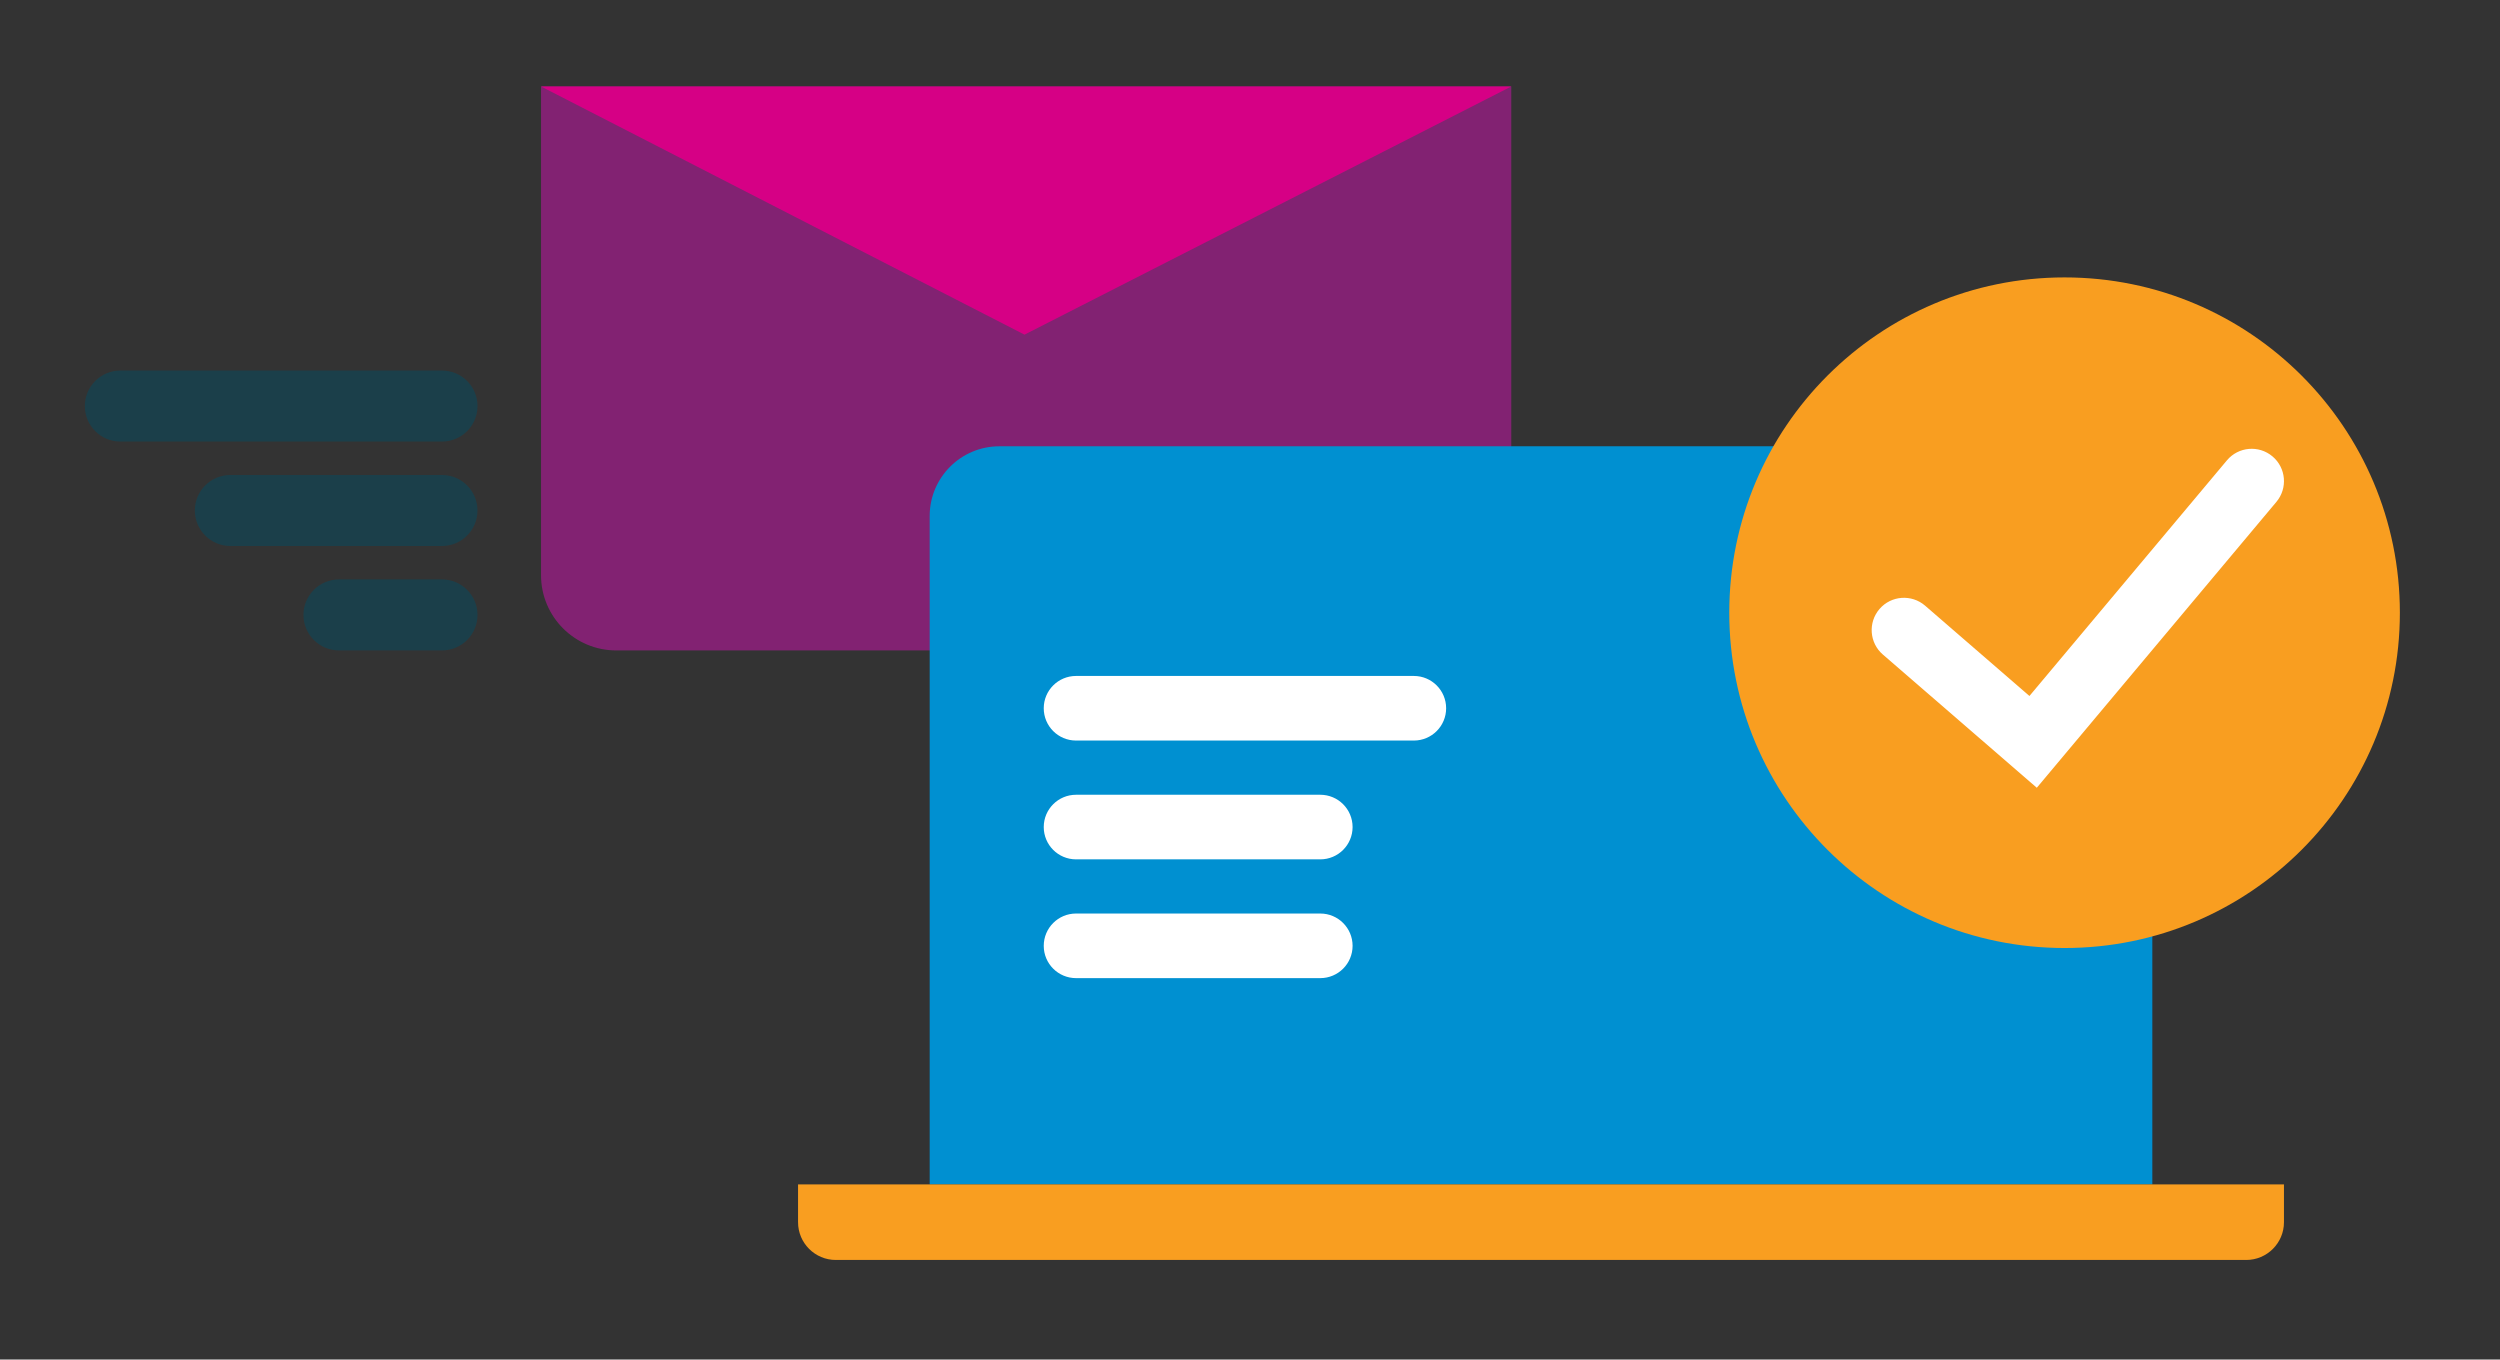
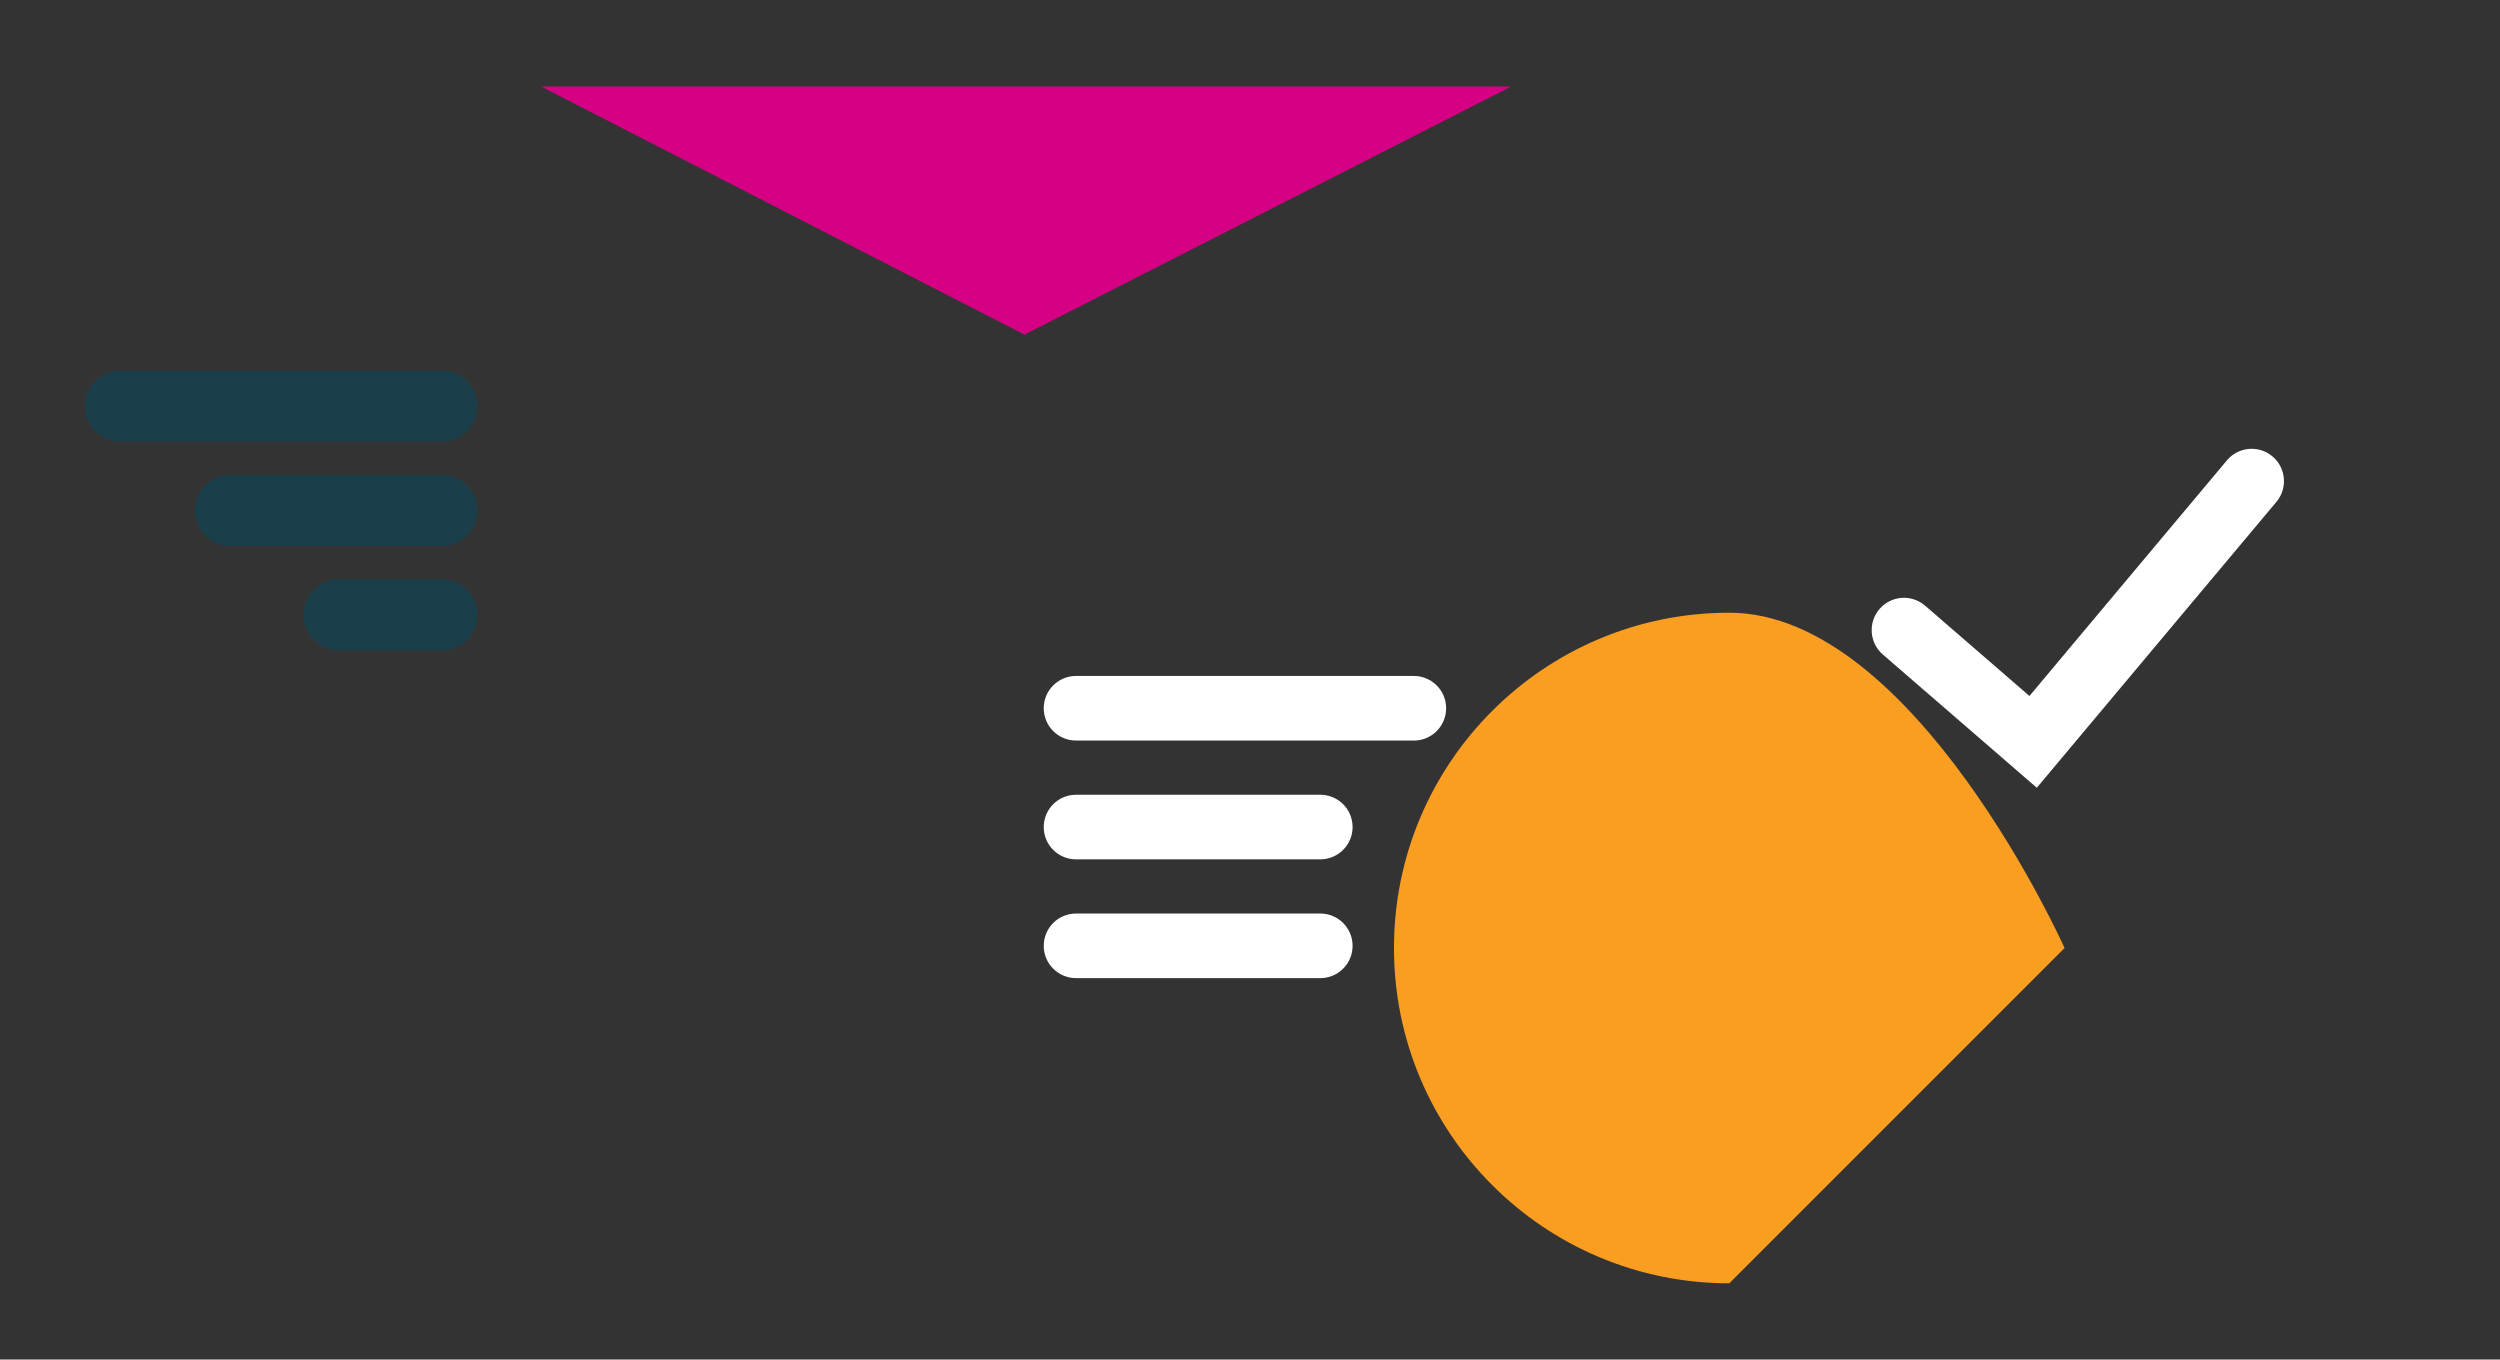
<svg xmlns="http://www.w3.org/2000/svg" viewBox="0 0 812.7 441.96">
  <rect x="0" y="0" width="812.7" height="441.96" fill="#333333" stroke="none" />
  <defs>
    <style>.cls-3{fill:#fff}.cls-5{fill:#f99e20}.cls-6{fill:#1b3f4a}</style>
  </defs>
  <g id="Layer_1">
    <g id="Layer_1-2" data-name="Layer_1">
-       <path d="M175.88 28.11v158.88c0 13.5 10.95 24.45 24.45 24.45h266.51c13.5 0 24.45-10.95 24.45-24.45V28.11H175.88Z" style="fill:#822272" />
      <path d="m175.88 28.11 157.16 80.68 158.24-80.68h-315.4z" style="fill:#d60085" />
      <path d="M39.12 120.46c-6.37 0-11.54 5.17-11.54 11.54s5.17 11.54 11.54 11.54h104.57c6.37 0 11.54-5.17 11.54-11.54s-5.17-11.54-11.54-11.54H39.12ZM74.88 154.41c-6.37 0-11.54 5.17-11.54 11.54s5.17 11.54 11.54 11.54h68.8c6.37 0 11.54-5.17 11.54-11.54s-5.17-11.54-11.54-11.54h-68.8ZM110.19 188.36c-6.37 0-11.54 5.17-11.54 11.54s5.17 11.54 11.54 11.54h33.5c6.37 0 11.54-5.17 11.54-11.54s-5.17-11.54-11.54-11.54h-33.5Z" class="cls-6" />
-       <path d="M324.89 145.08c-12.52 0-22.67 10.15-22.67 22.67v217.27h397.46V167.75c0-12.52-10.15-22.67-22.67-22.67H324.89Z" style="fill:#0090d1" />
-       <path d="M730.19 409.59c6.78 0 12.28-5.5 12.28-12.28v-12.28H259.43v12.28c0 6.78 5.5 12.28 12.28 12.28h458.48Z" class="cls-5" />
      <path d="M459.61 240.74H349.8c-5.8 0-10.5-4.7-10.5-10.5s4.7-10.5 10.5-10.5h109.81c5.8 0 10.5 4.7 10.5 10.5s-4.7 10.5-10.5 10.5ZM429.2 279.36h-79.4c-5.8 0-10.5-4.7-10.5-10.5s4.7-10.5 10.5-10.5h79.4c5.8 0 10.5 4.7 10.5 10.5s-4.7 10.5-10.5 10.5ZM429.2 317.97h-79.4c-5.8 0-10.5-4.7-10.5-10.5s4.7-10.5 10.5-10.5h79.4c5.8 0 10.5 4.7 10.5 10.5s-4.7 10.5-10.5 10.5Z" class="cls-3" />
-       <path d="M671.15 308.18c60.2 0 109-48.8 109-109s-48.8-109-109-109-109 48.8-109 109 48.8 109 109 109" class="cls-5" />
+       <path d="M671.15 308.18s-48.8-109-109-109-109 48.8-109 109 48.8 109 109 109" class="cls-5" />
      <path d="m662.12 256.08-50.05-43.31c-4.38-3.79-4.86-10.42-1.07-14.81 3.79-4.38 10.42-4.86 14.81-1.07l33.92 29.36 64.2-76.6c3.72-4.44 10.34-5.03 14.79-1.3 4.44 3.72 5.03 10.34 1.3 14.79l-77.9 92.95Z" class="cls-3" />
    </g>
  </g>
</svg>